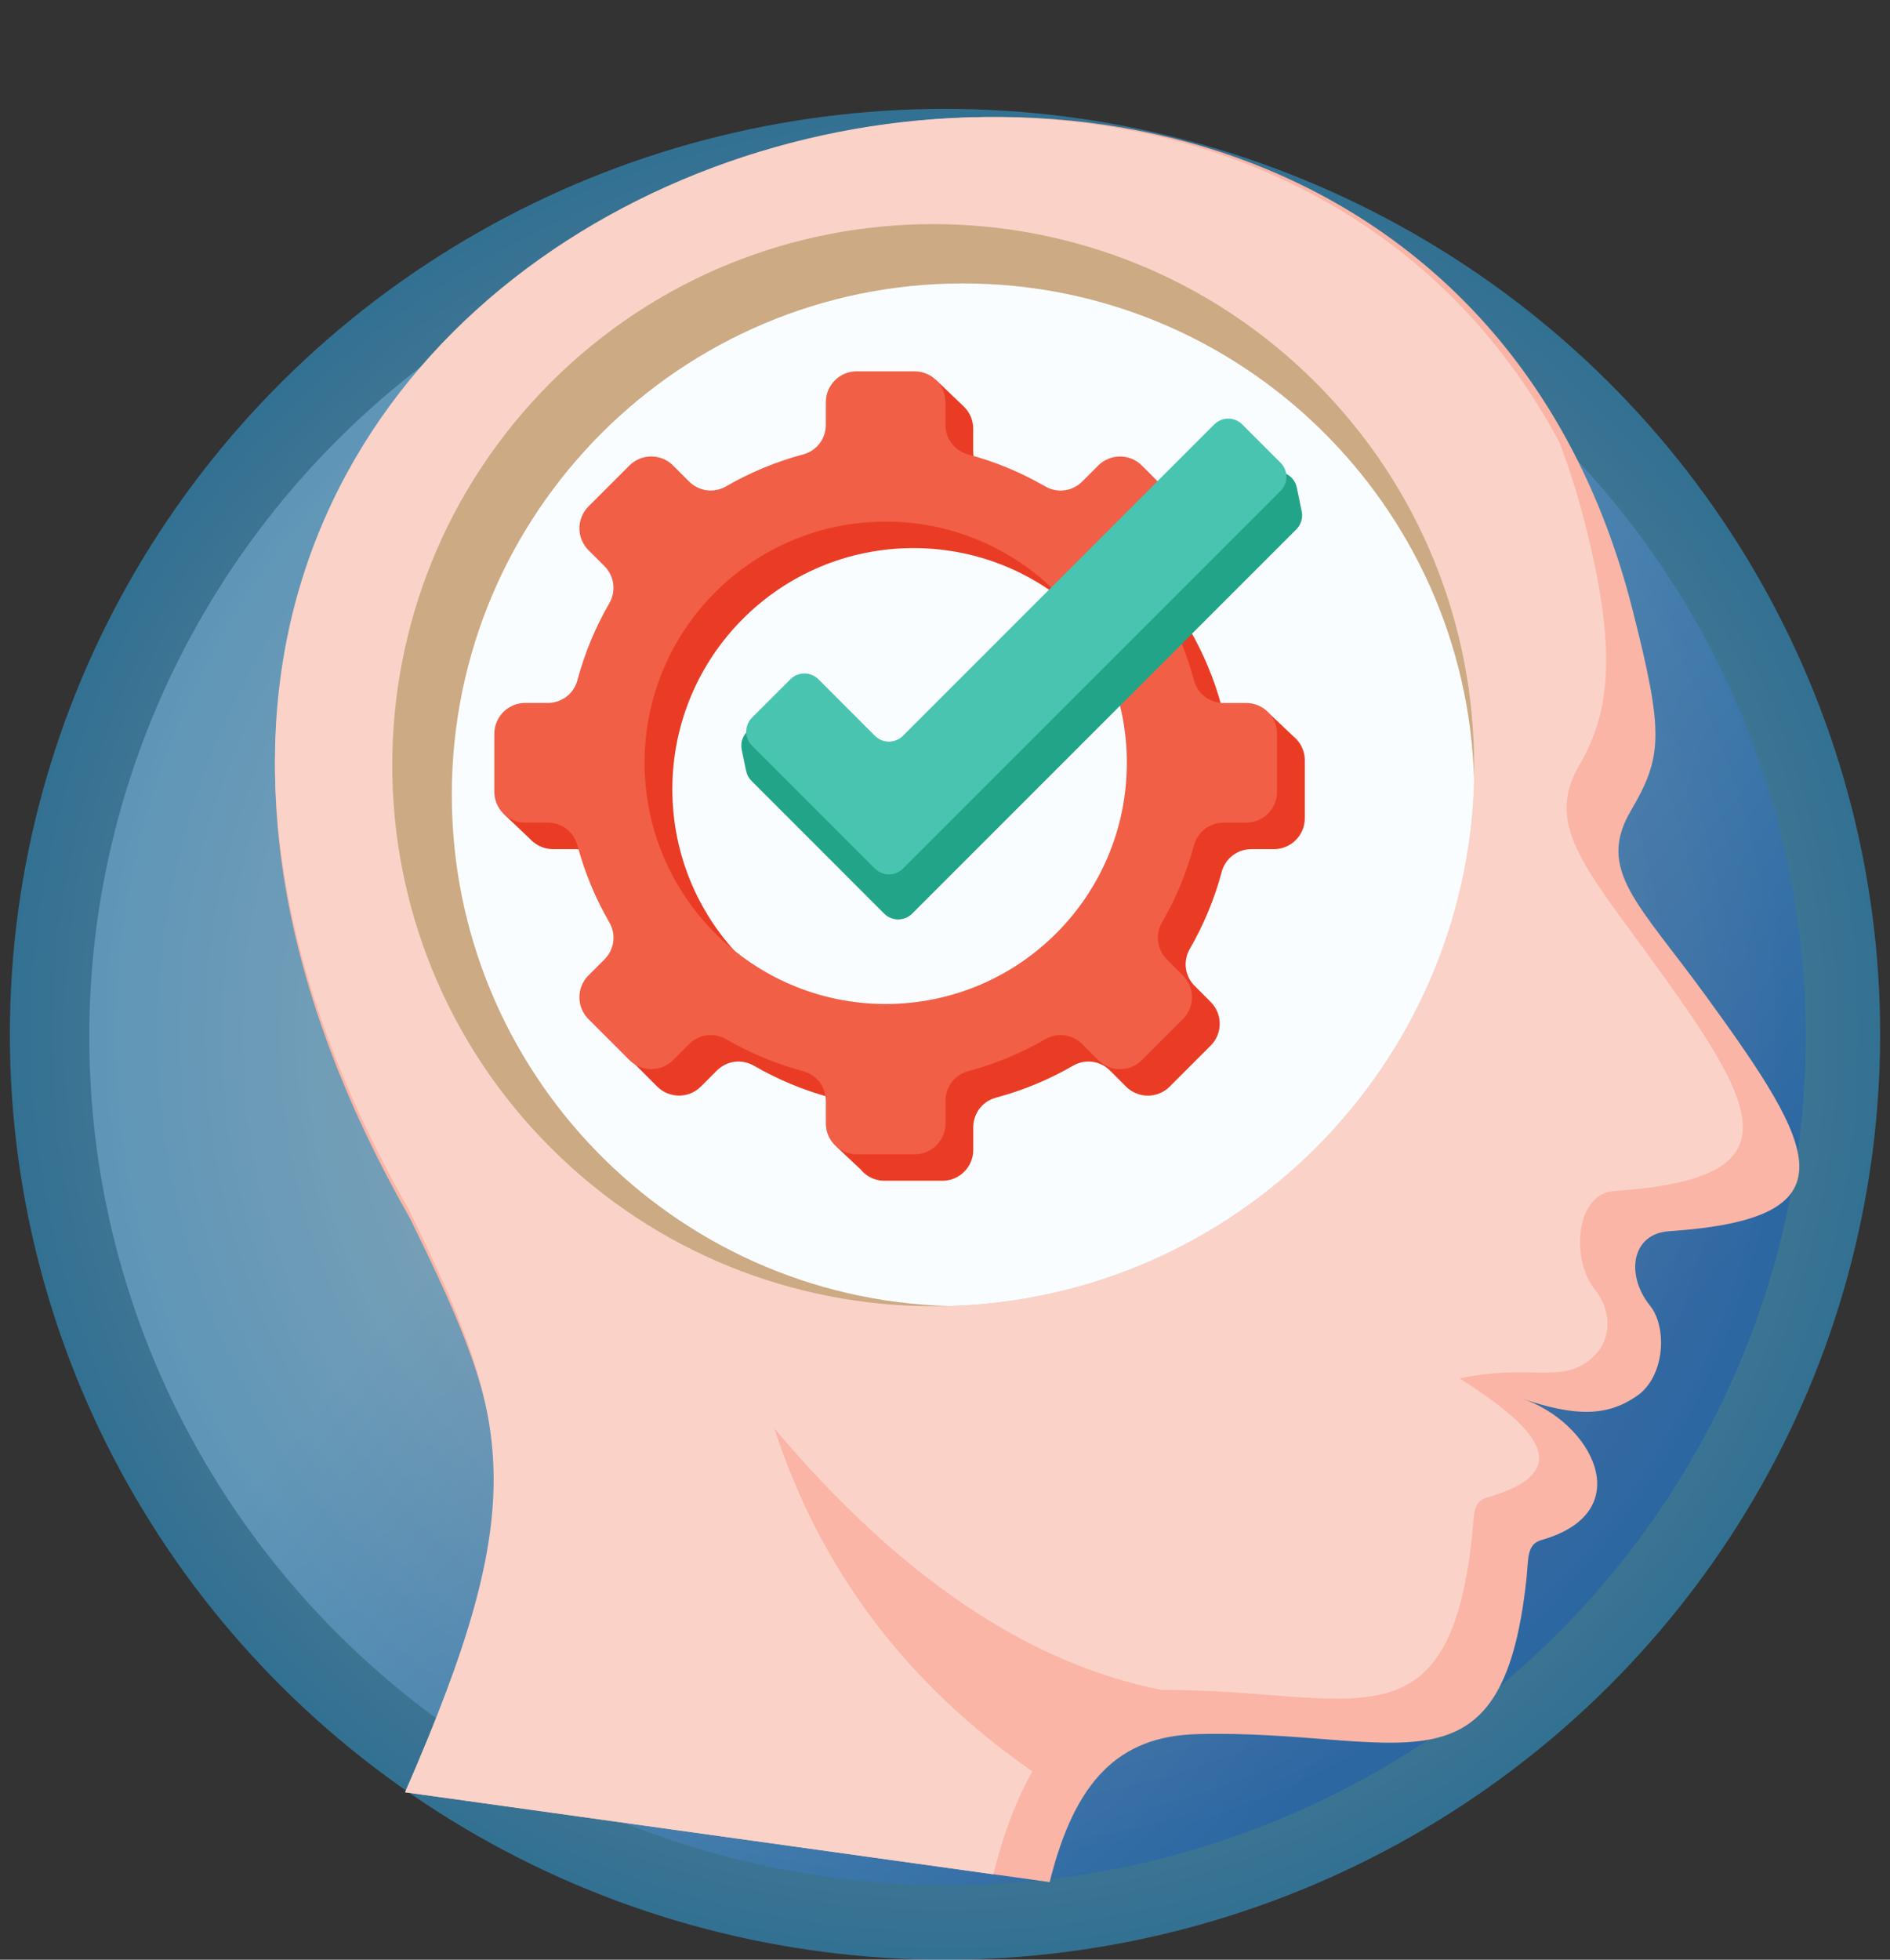
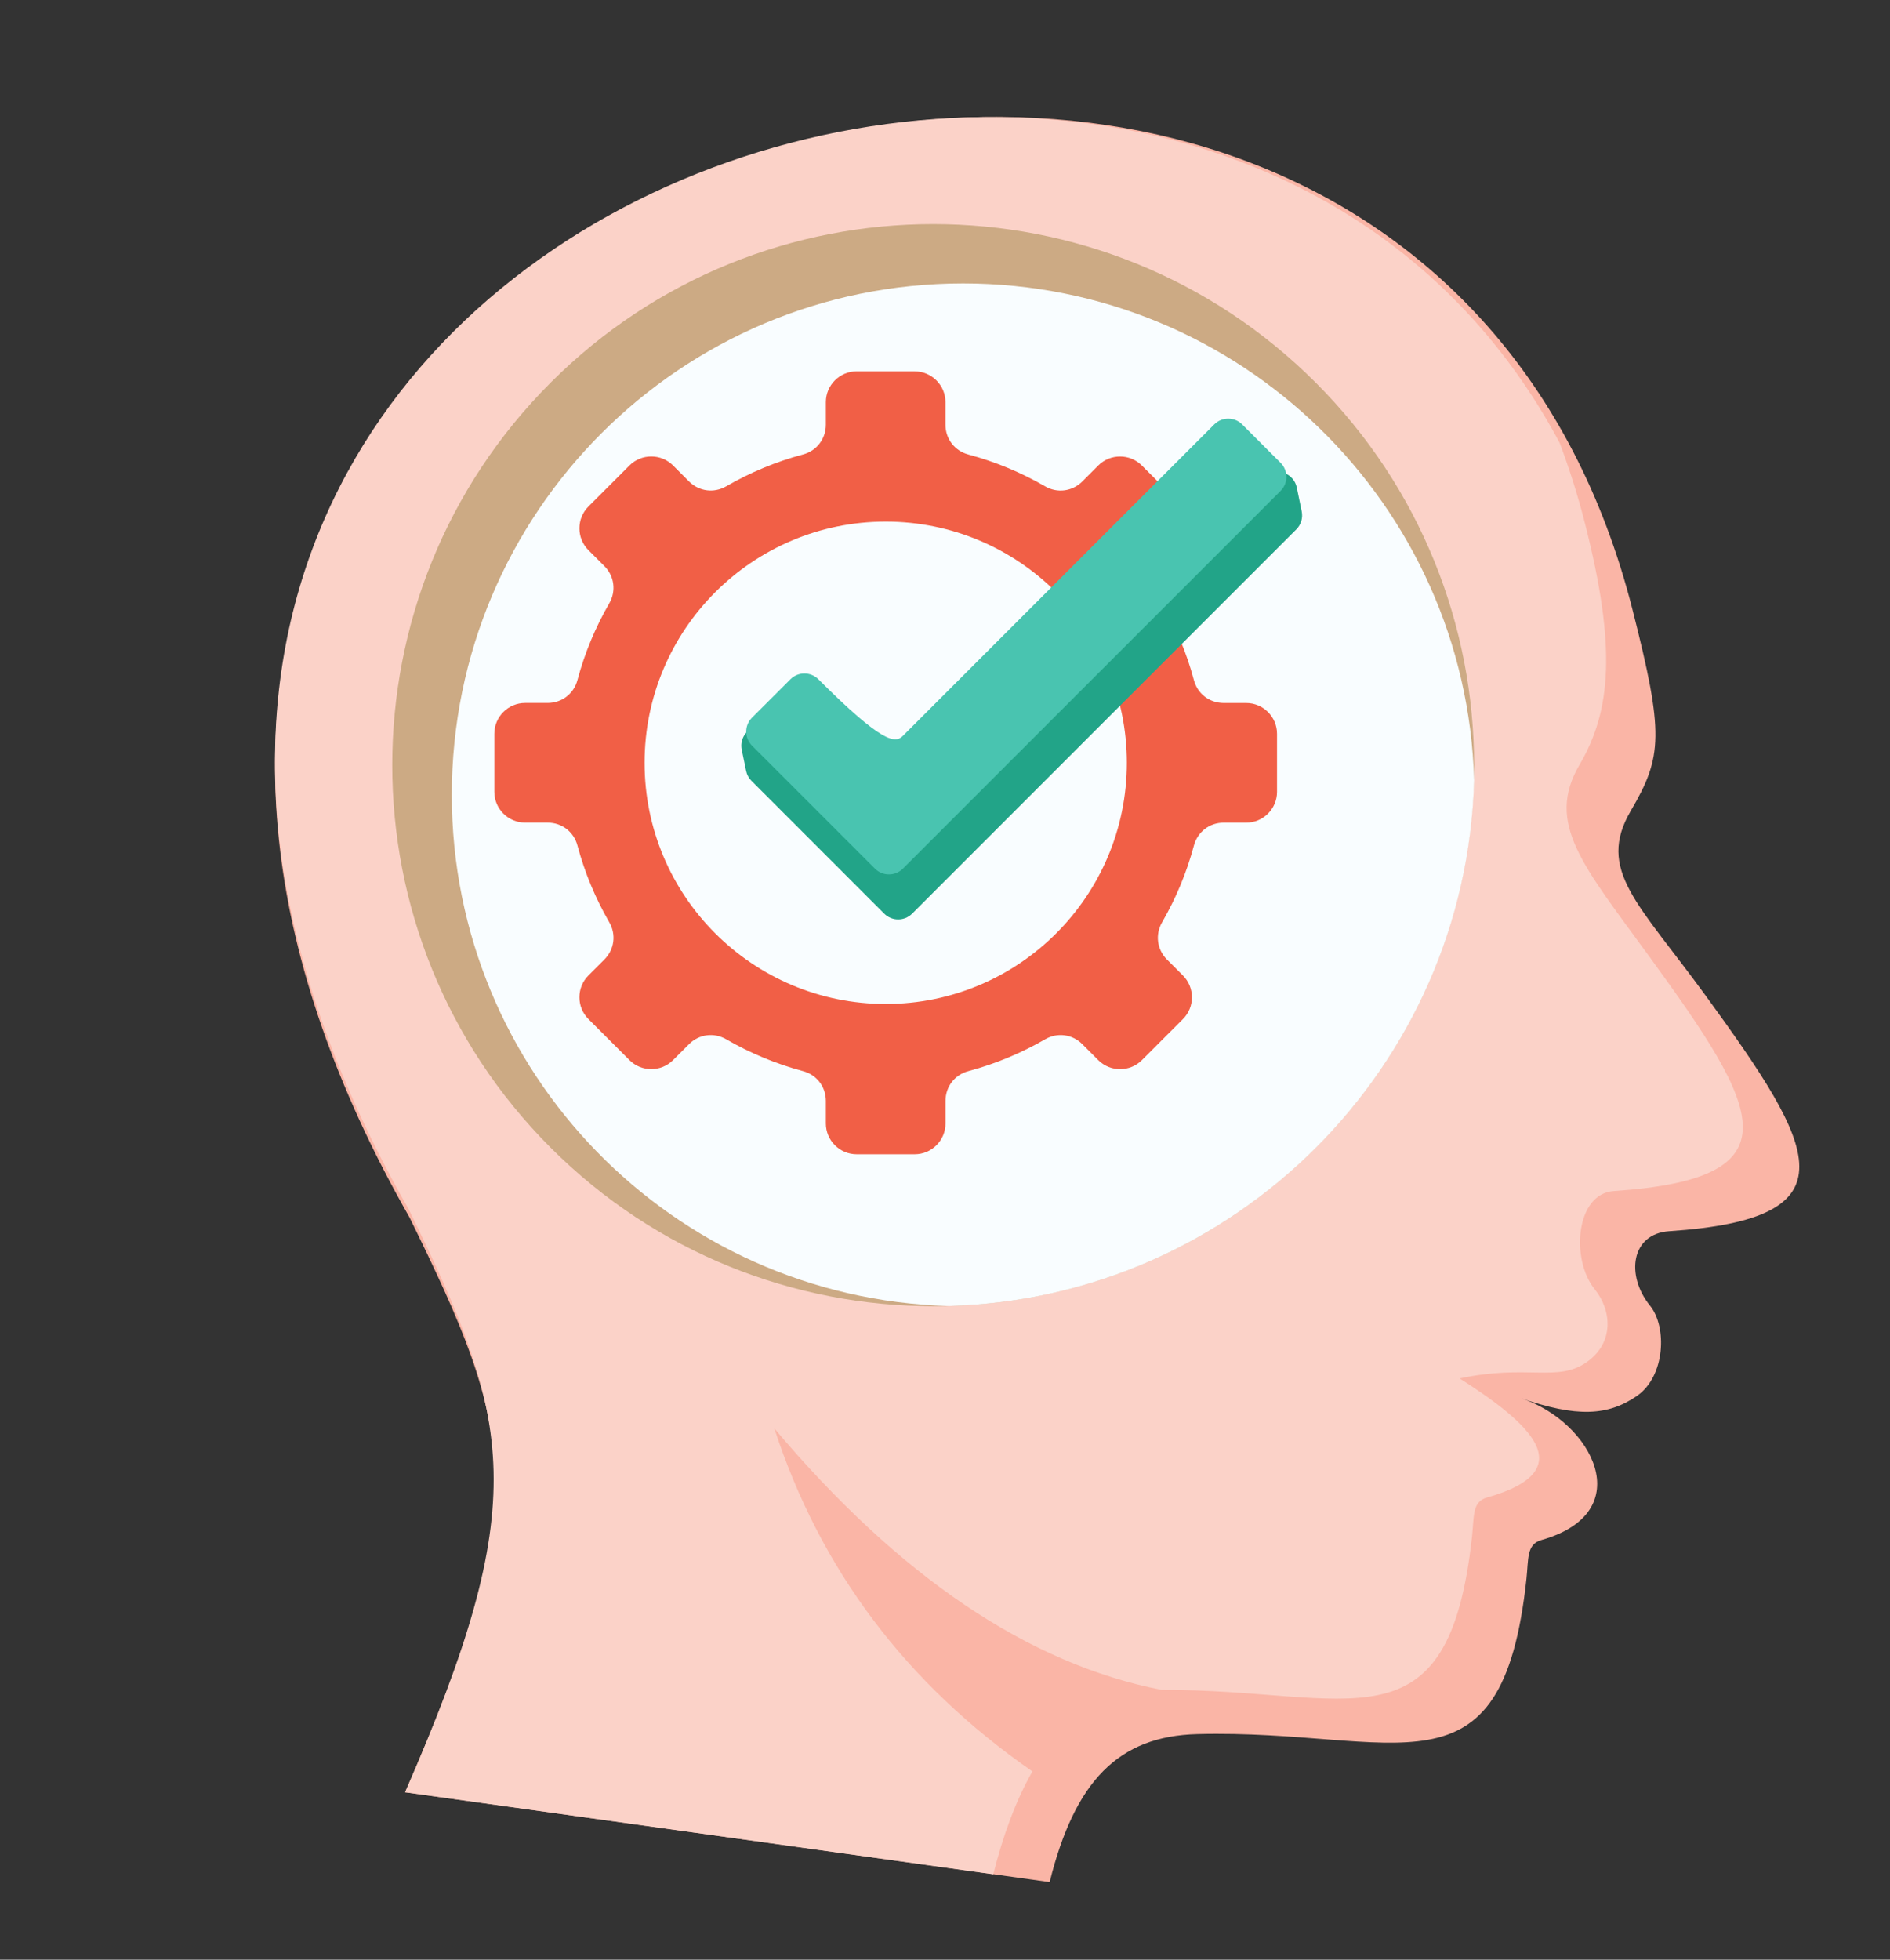
<svg xmlns="http://www.w3.org/2000/svg" width="191" height="198" viewBox="0 0 191 198" fill="none">
  <rect x="0" y="0" width="191" height="198" fill="#333333" stroke="none" />
-   <ellipse opacity="0.5" cx="95.5" cy="104.5" rx="94.503" ry="93.5" fill="url(#paint0_radial_305_1647)" />
-   <ellipse opacity="0.5" cx="95.751" cy="104.751" rx="86.732" ry="85.729" fill="url(#paint1_linear_305_1647)" fill-opacity="0.7" />
  <path fill-rule="evenodd" clip-rule="evenodd" d="M40.939 181.082C53.861 151.456 52.025 144.661 41.385 123.003C-19.241 16.578 141.167 -31.988 164.965 61.542C168.172 74.141 168.019 76.441 164.809 81.913C161.299 87.901 165.568 91.24 172.388 100.617C183.645 116.09 187.554 123.131 168.686 124.394C164.826 124.651 164.277 128.86 166.749 131.92C168.493 134.074 168.279 139.043 165.454 141.016C162.487 143.088 159.291 143.198 153.698 141.265C160.864 143.609 165.736 152.786 155.763 155.6C154.258 156.025 154.475 157.53 154.261 159.52C151.786 182.495 141.303 174.68 120.993 175.207C113.046 175.411 108.623 179.919 106.077 190.156L40.939 181.082Z" fill="#FAB5A6" />
  <path fill-rule="evenodd" clip-rule="evenodd" d="M40.939 181.082C53.761 151.684 51.839 143.634 41.278 122.14C-14.943 23.449 120.398 -25.082 157.618 44.75C158.595 47.34 159.458 50.065 160.186 52.929C163.368 65.427 162.815 71.826 159.629 77.258C156.145 83.201 159.986 87.442 166.752 96.748C177.92 112.103 181.801 119.087 163.082 120.339C159.251 120.596 158.706 127.226 161.16 130.262C162.89 132.398 163.143 135.673 160.339 137.631C157.397 139.689 154.322 137.806 147.513 139.272C154.336 143.63 160.154 148.513 150.256 151.306C148.765 151.727 148.979 153.218 148.765 155.198C146.375 177.366 136.473 170.646 117.394 170.739C103.929 168.106 90.882 159.3 78.252 144.319C82.892 158.576 91.585 170.129 104.332 178.974C102.645 181.942 101.336 185.52 100.38 189.372L40.939 181.082Z" fill="#FBD2C8" />
  <path d="M132.958 115.961C154.306 94.613 154.306 60.001 132.958 38.654C111.61 17.306 76.999 17.306 55.651 38.654C34.303 60.001 34.303 94.613 55.651 115.961C76.999 137.309 111.61 137.309 132.958 115.961Z" fill="#CCAA84" />
  <path fill-rule="evenodd" clip-rule="evenodd" d="M148.972 78.832C148.176 107.812 124.831 131.161 95.85 131.953C67.997 131.172 45.658 108.347 45.658 80.305C45.658 51.77 68.789 28.635 97.327 28.635C125.366 28.642 148.191 50.982 148.972 78.832Z" fill="#F9FDFF" />
-   <path fill-rule="evenodd" clip-rule="evenodd" d="M92.316 55.376C105.773 55.376 116.684 66.287 116.684 79.745C116.684 93.203 105.773 104.114 92.316 104.114C78.858 104.114 67.947 93.203 67.947 79.745C67.95 66.284 78.858 55.376 92.316 55.376ZM94.556 38.352L92.576 40.192H89.38C87.664 40.192 86.266 41.59 86.266 43.306V45.585C86.266 47.016 85.339 48.225 83.959 48.592C81.208 49.327 78.605 50.418 76.197 51.809C74.959 52.526 73.447 52.327 72.438 51.317L70.825 49.705C69.613 48.492 67.633 48.492 66.42 49.705L62.272 53.853C61.059 55.066 61.059 57.045 62.272 58.258L63.884 59.87C64.894 60.88 65.093 62.392 64.38 63.63C62.989 66.037 61.897 68.641 61.163 71.391C60.792 72.772 59.583 73.699 58.156 73.699H55.877C54.161 73.699 52.763 75.097 52.763 76.813V81.425L50.926 82.26L53.58 84.778C53.679 84.888 53.786 84.988 53.901 85.081C54.439 85.523 55.127 85.791 55.873 85.791H58.152C59.583 85.791 60.792 86.718 61.159 88.099C61.894 90.849 62.985 93.452 64.376 95.86C65.093 97.098 64.894 98.61 63.884 99.62L62.272 101.232C61.059 102.444 61.059 104.424 62.272 105.637L66.42 109.785C67.633 110.998 69.613 110.998 70.825 109.785L72.438 108.173C73.447 107.163 74.959 106.964 76.197 107.681C78.605 109.072 81.208 110.163 83.959 110.898C85.339 111.269 86.266 112.474 86.266 113.905V115.146L84.522 115.849L86.98 118.16C87.147 118.363 87.34 118.545 87.554 118.702C88.067 119.077 88.699 119.298 89.38 119.298H95.244C96.96 119.298 98.358 117.9 98.358 116.184V113.905C98.358 112.474 99.285 111.265 100.666 110.898C103.416 110.163 106.019 109.072 108.427 107.681C109.665 106.964 111.177 107.163 112.187 108.176L113.799 109.789C115.012 111.001 116.991 111.001 118.204 109.789L122.352 105.64C123.565 104.428 123.565 102.448 122.352 101.235L120.74 99.623C119.73 98.614 119.531 97.101 120.244 95.864C121.635 93.456 122.727 90.852 123.461 88.102C123.832 86.722 125.042 85.794 126.468 85.794H128.747C130.463 85.794 131.861 84.396 131.861 82.68V76.817C131.861 76.01 131.551 75.272 131.045 74.719L131.055 74.694L131.005 74.676H131.002C130.927 74.598 130.845 74.519 130.759 74.448L128.291 72.108L126.244 73.696C124.913 73.603 123.807 72.704 123.458 71.395C122.723 68.645 121.632 66.041 120.241 63.633C119.524 62.396 119.723 60.883 120.733 59.874L122.345 58.262C123.558 57.049 123.558 55.069 122.345 53.857L118.197 49.708C116.984 48.496 115.004 48.496 113.792 49.708L112.179 51.321C111.17 52.33 109.658 52.53 108.42 51.813C106.012 50.422 103.409 49.33 100.658 48.596C99.278 48.225 98.351 47.016 98.351 45.589V43.309C98.351 42.425 97.98 41.622 97.38 41.055L94.556 38.352Z" fill="#EA3C24" />
  <path fill-rule="evenodd" clip-rule="evenodd" d="M89.508 52.7C102.966 52.7 113.877 63.611 113.877 77.069C113.877 90.527 102.966 101.438 89.508 101.438C76.051 101.438 65.14 90.527 65.14 77.069C65.14 63.608 76.051 52.7 89.508 52.7ZM86.573 37.516C84.857 37.516 83.459 38.914 83.459 40.63V42.909C83.459 44.34 82.532 45.549 81.151 45.916C78.401 46.651 75.797 47.742 73.39 49.133C72.152 49.85 70.64 49.651 69.63 48.641L68.018 47.029C66.805 45.816 64.826 45.816 63.613 47.029L59.465 51.177C58.252 52.39 58.252 54.37 59.465 55.582L61.077 57.194C62.087 58.204 62.286 59.716 61.573 60.954C60.182 63.362 59.09 65.965 58.355 68.715C57.985 70.096 56.775 71.023 55.349 71.023H53.069C51.354 71.023 49.956 72.421 49.956 74.137V80.001C49.956 81.717 51.354 83.115 53.069 83.115H55.349C56.779 83.115 57.988 84.042 58.355 85.423C59.09 88.173 60.182 90.776 61.573 93.184C62.29 94.422 62.09 95.934 61.077 96.944L59.465 98.556C58.252 99.769 58.252 101.748 59.465 102.961L63.613 107.109C64.826 108.322 66.805 108.322 68.018 107.109L69.63 105.497C70.64 104.487 72.152 104.288 73.39 105.005C75.797 106.396 78.401 107.487 81.151 108.222C82.532 108.593 83.459 109.798 83.459 111.229V113.508C83.459 115.224 84.857 116.622 86.573 116.622H92.437C94.153 116.622 95.551 115.224 95.551 113.508V111.229C95.551 109.798 96.478 108.589 97.859 108.222C100.609 107.487 103.212 106.396 105.62 105.005C106.858 104.288 108.37 104.487 109.379 105.5L110.992 107.113C112.204 108.325 114.184 108.325 115.397 107.113L119.545 102.964C120.758 101.752 120.758 99.772 119.545 98.559L117.933 96.947C116.923 95.938 116.724 94.425 117.437 93.188C118.828 90.78 119.92 88.176 120.654 85.426C121.025 84.046 122.234 83.118 123.661 83.118H125.94C127.656 83.118 129.054 81.72 129.054 80.004V74.141C129.054 72.425 127.656 71.027 125.94 71.027H123.661C122.231 71.027 121.022 70.099 120.654 68.719C119.92 65.969 118.828 63.365 117.437 60.958C116.72 59.72 116.92 58.208 117.929 57.198L119.541 55.586C120.754 54.373 120.754 52.394 119.541 51.181L115.393 47.032C114.18 45.82 112.201 45.82 110.988 47.032L109.376 48.645C108.366 49.654 106.854 49.854 105.616 49.137C103.209 47.746 100.605 46.654 97.855 45.92C96.475 45.549 95.547 44.34 95.547 42.913V40.633C95.547 38.918 94.149 37.52 92.433 37.52H86.573V37.516Z" fill="#F15F46" />
  <path fill-rule="evenodd" clip-rule="evenodd" d="M75.943 78.895C75.667 78.619 75.478 78.268 75.399 77.885L74.958 75.747C74.746 74.719 75.364 73.703 76.373 73.418L81.097 72.084C81.794 71.888 82.543 72.083 83.055 72.595L89.354 78.894C90.135 79.675 91.401 79.675 92.182 78.894L124.149 46.927C124.704 46.373 125.531 46.193 126.265 46.468L129.796 47.79C130.44 48.032 130.915 48.587 131.053 49.261L131.549 51.671C131.684 52.329 131.479 53.012 131.004 53.487L92.182 92.309C91.401 93.09 90.135 93.09 89.354 92.309L75.943 78.895Z" fill="#22A488" />
-   <path fill-rule="evenodd" clip-rule="evenodd" d="M75.996 75.338C75.215 74.556 75.215 73.29 75.996 72.509L79.877 68.631C80.658 67.85 81.924 67.85 82.705 68.631L88.419 74.346C89.2 75.127 90.467 75.127 91.248 74.346L122.707 42.883C123.488 42.102 124.755 42.102 125.536 42.883L129.417 46.763C130.198 47.544 130.198 48.811 129.417 49.592L91.248 87.761C90.467 88.542 89.2 88.542 88.419 87.761L75.996 75.338Z" fill="#49C4B0" />
+   <path fill-rule="evenodd" clip-rule="evenodd" d="M75.996 75.338C75.215 74.556 75.215 73.29 75.996 72.509L79.877 68.631C80.658 67.85 81.924 67.85 82.705 68.631C89.2 75.127 90.467 75.127 91.248 74.346L122.707 42.883C123.488 42.102 124.755 42.102 125.536 42.883L129.417 46.763C130.198 47.544 130.198 48.811 129.417 49.592L91.248 87.761C90.467 88.542 89.2 88.542 88.419 87.761L75.996 75.338Z" fill="#49C4B0" />
  <defs>
    <radialGradient id="paint0_radial_305_1647" cx="0" cy="0" r="1" gradientUnits="userSpaceOnUse" gradientTransform="translate(95.5 104.5) rotate(90) scale(93.5 94.503)">
      <stop offset="0.188" stop-color="#EBF7F7" />
      <stop offset="1" stop-color="#34AFF3" />
    </radialGradient>
    <linearGradient id="paint1_linear_305_1647" x1="9.019" y1="19.021" x2="162.429" y2="143.605" gradientUnits="userSpaceOnUse">
      <stop offset="0.482" stop-color="#9DD3F9" />
      <stop offset="1" stop-color="#0E4DBE" />
    </linearGradient>
  </defs>
</svg>